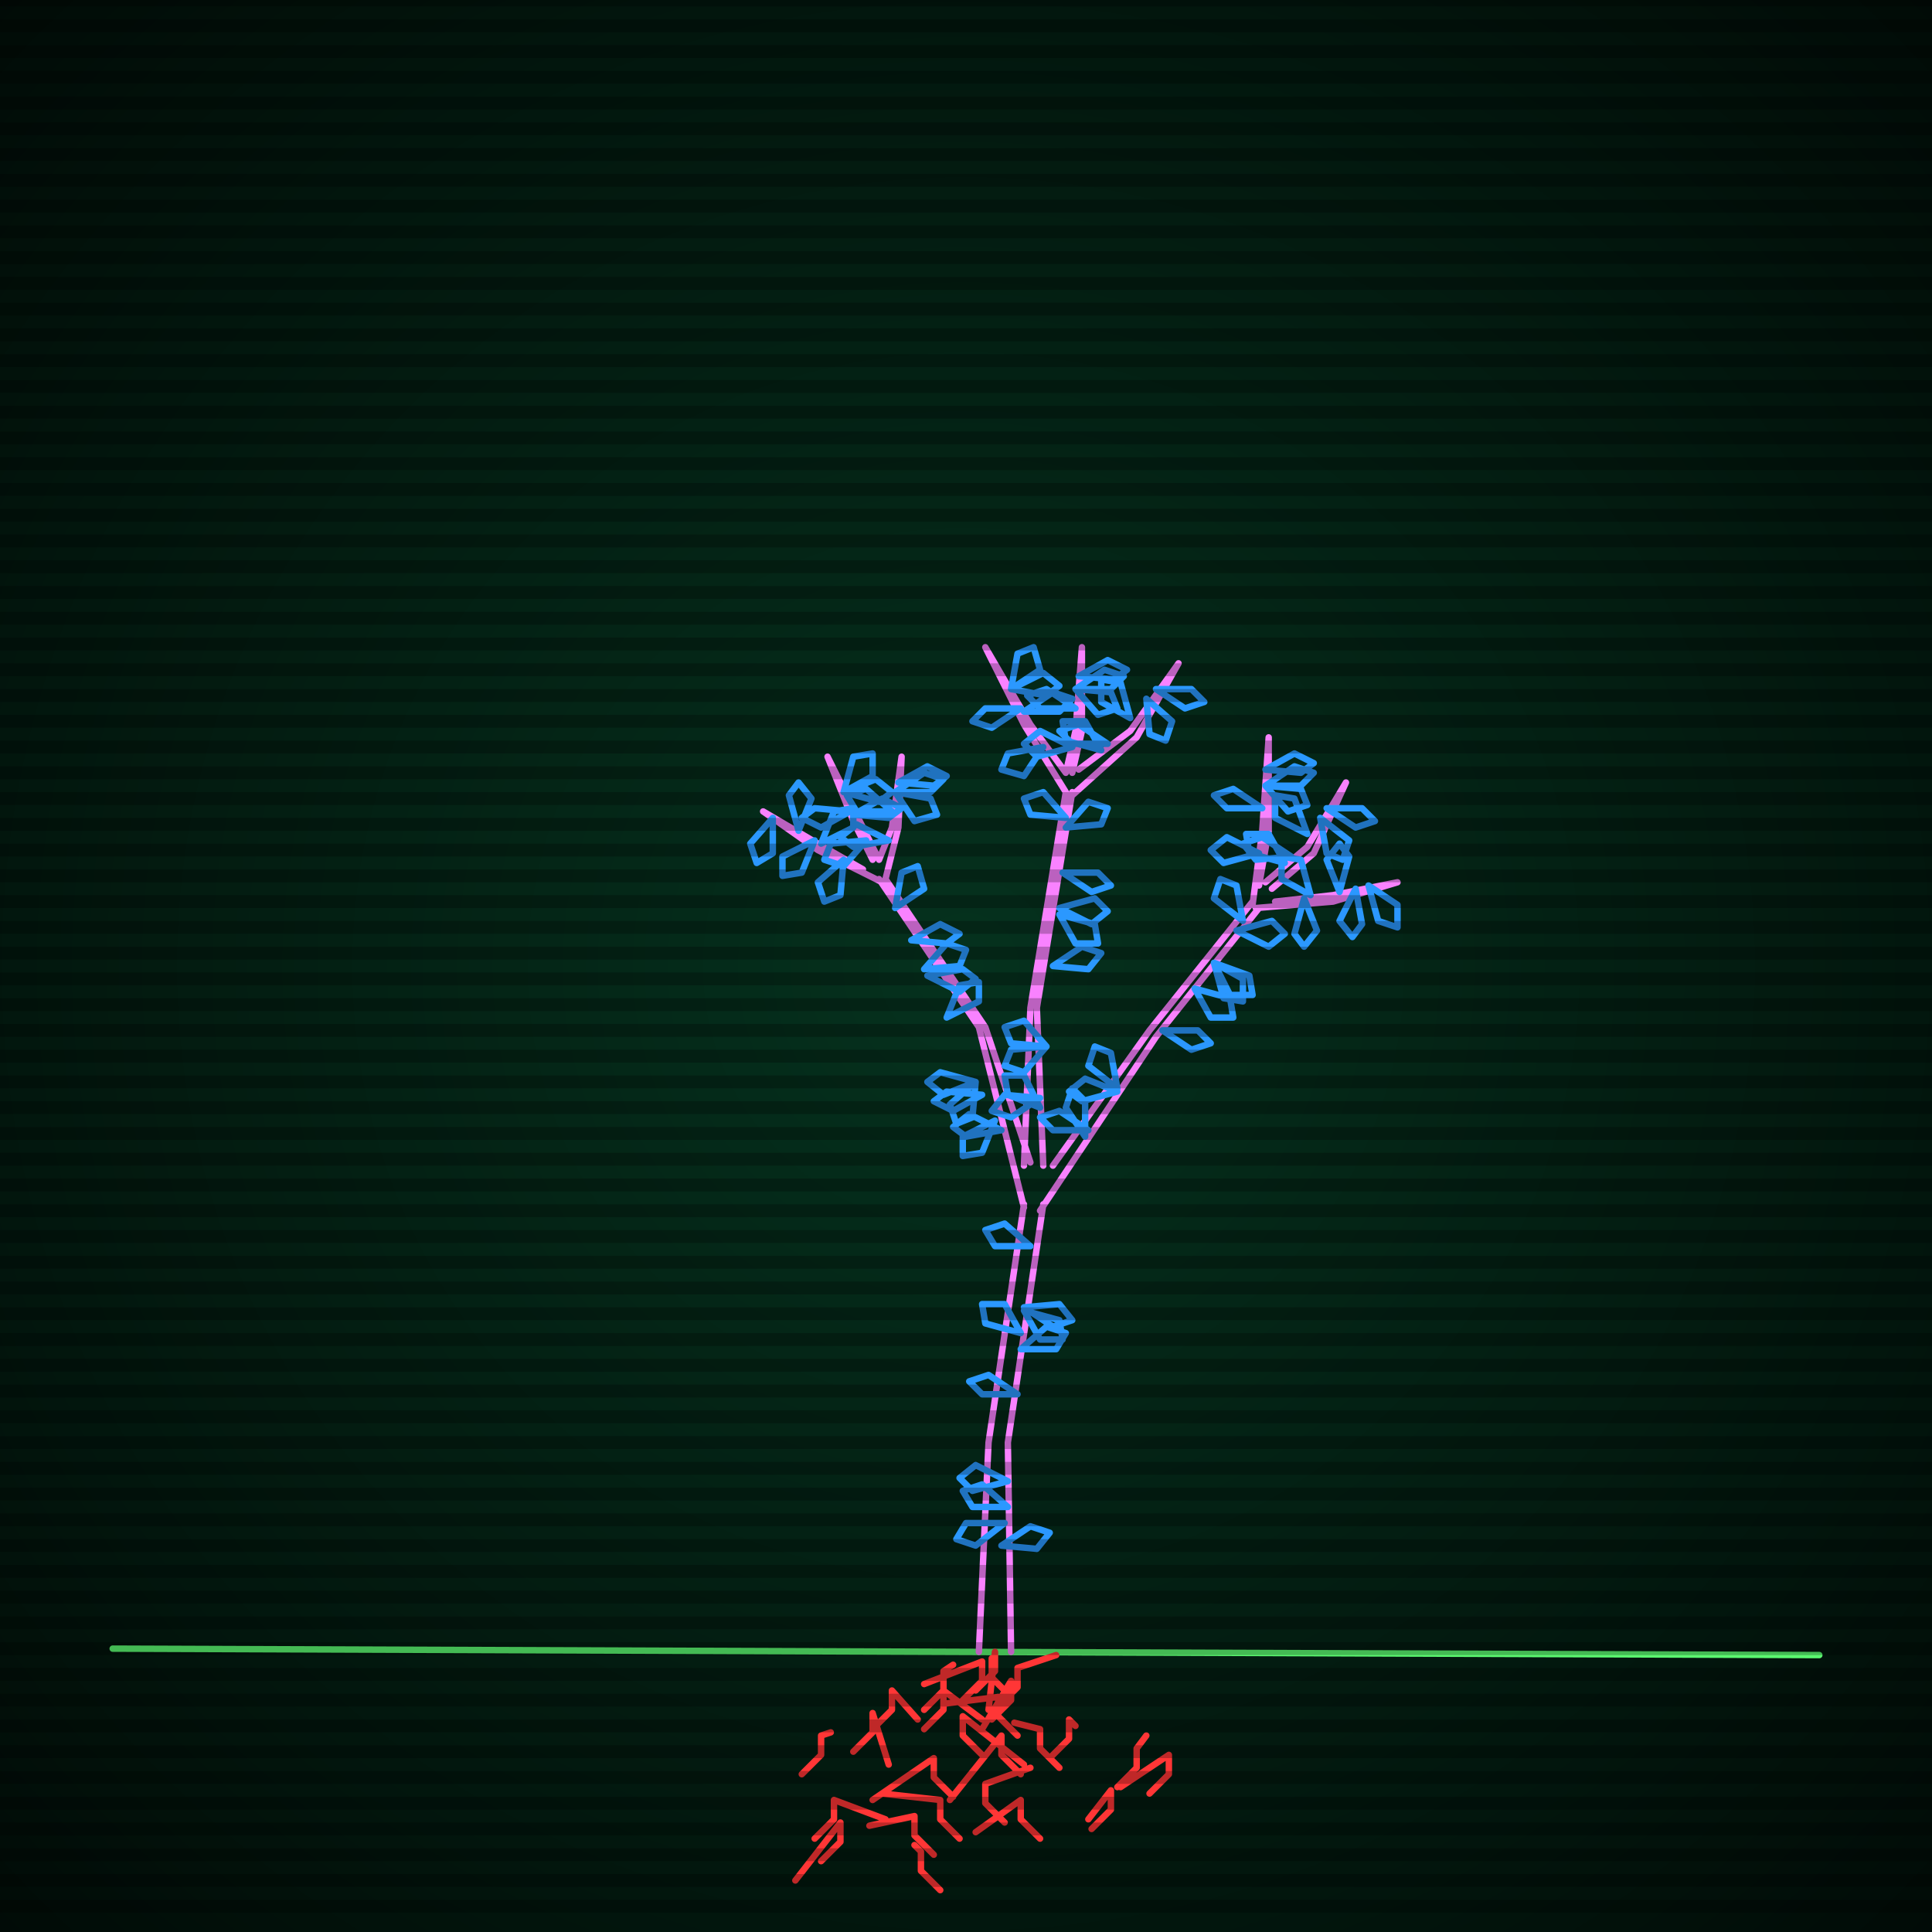
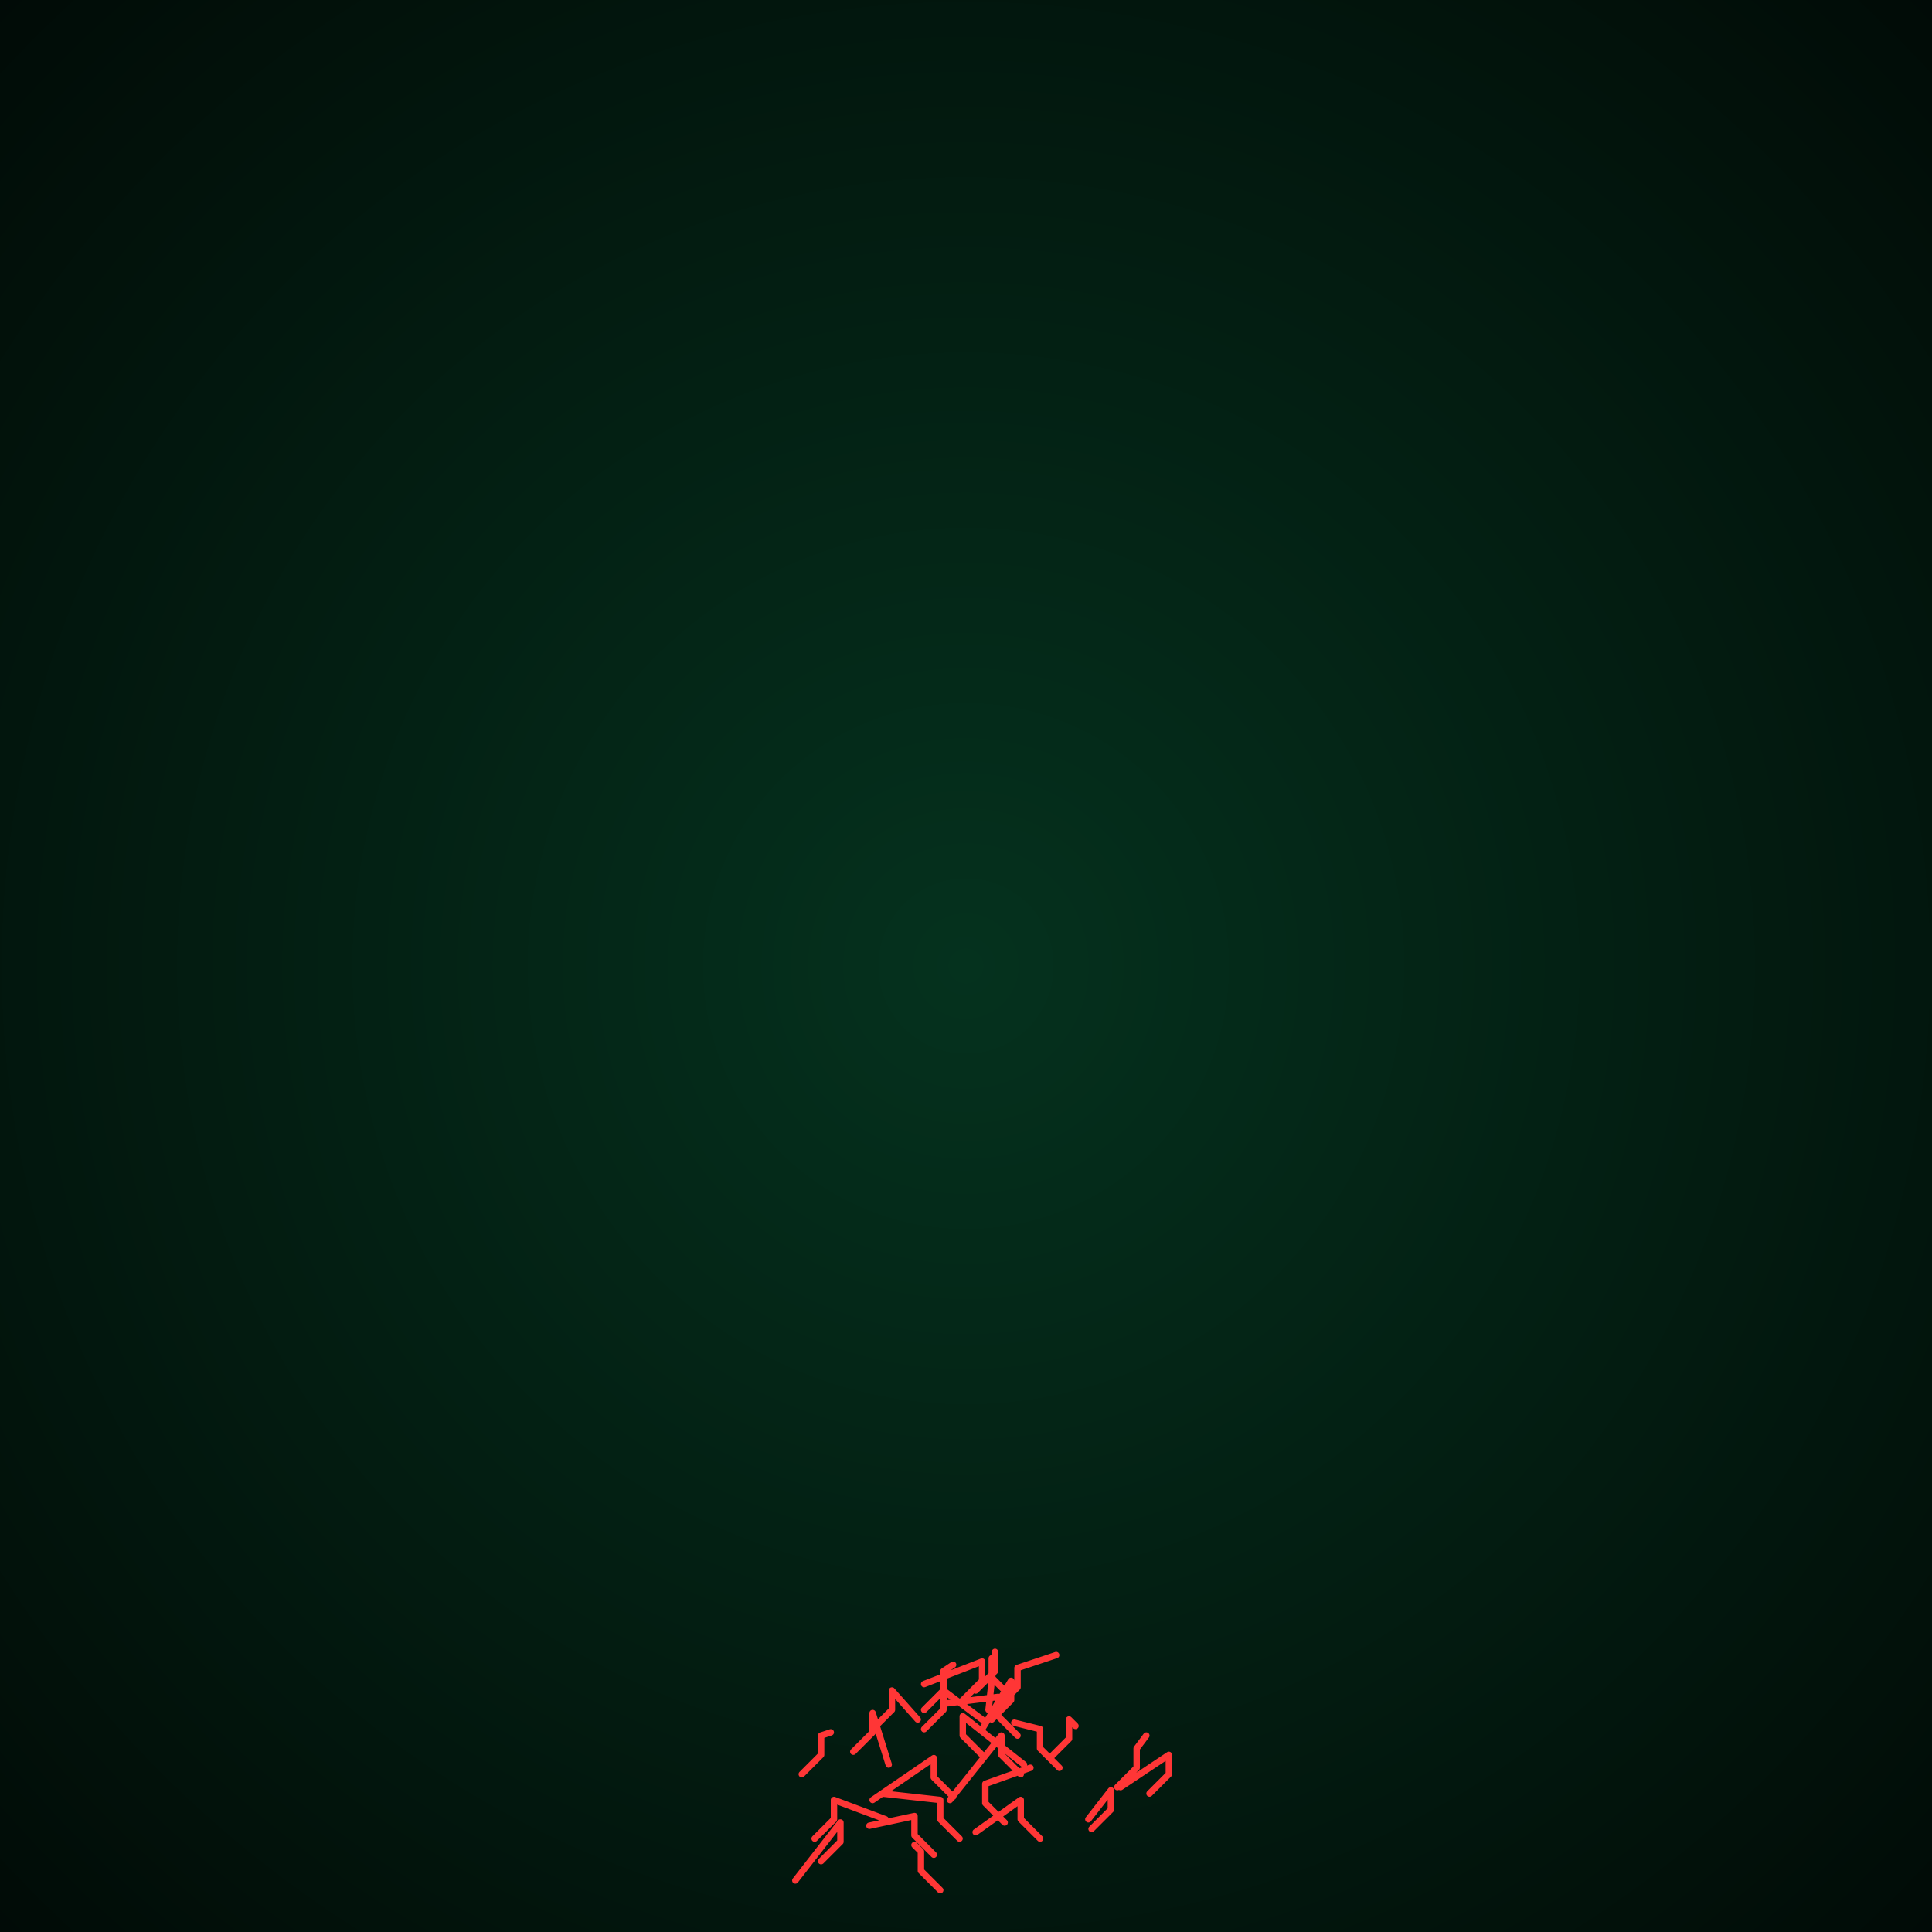
<svg xmlns="http://www.w3.org/2000/svg" width="600" height="600">
  <style>
                @keyframes glow {0 % {opacity: 0.6;}
                3% {opacity: 0.9;} 30% {opacity: 0.6} 70% {opacity: 0.9}}
    
                .flicker {
                animation: glow 3s linear infinite alternate;
                animation-duration: 2.3s;
                animation-delay: 1.7s;
            }
    
    
            </style>
  <defs>
    <radialGradient id="screenGradient" r="100%">
      <stop offset="0%" stop-color="#05321e" />
      <stop offset="90%" stop-color="black" />
    </radialGradient>
  </defs>
-   <rect fill="black" width="600" height="600" />
  <rect className="flicker" fill="url(#screenGradient)" width="600" height="600" />
-   <path id="ground-path" className="flicker" style="fill: none;stroke: #5bf870;stroke-width:2px;stroke-linecap:round;stroke-linejoin:round;stroke-miterlimit:4;stroke-dasharray:none" d="M 35 512 L 565 514 " />
-   <path id="branch-path" className="flicker" style="fill: none;stroke: #f982ff;stroke-width:2px;stroke-linecap:round;stroke-linejoin:round;stroke-miterlimit:4;stroke-dasharray:none" d="M 304 513 L 307 448 L 318 374 M 324 374 L 313 448 L 314 513 M 318 375 L 304 319 L 273 273 M 275 273 L 306 319 L 320 361 M 274 274 L 254 264 L 237 252 L 254 262 L 268 270 M 271 267 L 265 255 L 257 235 L 267 255 L 273 267 M 273 267 L 277 257 L 280 235 L 279 257 L 275 273 M 318 362 L 320 313 L 331 246 M 333 246 L 322 313 L 324 362 M 331 246 L 318 225 L 306 201 L 320 225 L 331 240 M 331 240 L 334 227 L 336 201 L 336 227 L 333 240 M 335 239 L 351 227 L 366 206 L 353 229 L 333 247 M 327 362 L 357 320 L 389 280 M 391 282 L 359 322 L 323 376 M 389 281 L 392 258 L 394 229 L 394 258 L 391 275 M 393 274 L 406 263 L 418 243 L 408 265 L 395 276 M 396 280 L 414 278 L 434 274 L 414 280 L 390 282 " />
-   <path id="leaf-path" className="flicker" style="fill: none;stroke: #2b98ff;stroke-width:2px;stroke-linecap:round;stroke-linejoin:round;stroke-miterlimit:4;stroke-dasharray:none" d="M 311 480 L 320 474 L 326 476 L 322 481 L 311 480 M 313 460 L 302 463 L 298 459 L 303 455 L 313 460 M 316 433 L 305 433 L 301 429 L 307 427 L 316 433 M 317 414 L 306 411 L 305 405 L 312 405 L 317 414 M 320 387 L 309 387 L 306 382 L 312 380 L 320 387 M 318 406 L 329 405 L 333 410 L 327 412 L 318 406 M 317 419 L 325 412 L 331 414 L 328 419 L 317 419 M 312 473 L 303 480 L 297 478 L 300 473 L 312 473 M 313 468 L 302 468 L 299 463 L 305 461 L 313 468 M 318 407 L 329 410 L 330 416 L 323 416 L 318 407 M 305 340 L 296 345 L 290 342 L 294 339 L 305 340 M 288 303 L 299 301 L 303 304 L 298 308 L 288 303 M 278 282 L 280 271 L 285 269 L 287 276 L 278 282 M 309 348 L 305 358 L 299 359 L 299 353 L 309 348 M 303 336 L 293 340 L 288 336 L 292 333 L 303 336 M 283 292 L 292 287 L 298 290 L 294 293 L 283 292 M 287 301 L 294 293 L 300 295 L 298 300 L 287 301 M 294 316 L 298 306 L 304 305 L 304 311 L 294 316 M 303 336 L 302 347 L 297 349 L 295 343 L 303 336 M 311 351 L 300 353 L 296 350 L 301 346 L 311 351 M 240 254 L 240 265 L 235 268 L 233 262 L 240 254 M 255 262 L 259 252 L 265 251 L 265 257 L 255 262 M 248 258 L 245 247 L 248 243 L 252 248 L 248 258 M 262 267 L 261 278 L 256 280 L 254 274 L 262 267 M 253 261 L 249 271 L 243 272 L 243 266 L 253 261 M 265 253 L 274 248 L 280 251 L 276 254 L 265 253 M 262 246 L 265 235 L 271 234 L 271 241 L 262 246 M 269 261 L 262 269 L 256 267 L 258 262 L 269 261 M 264 252 L 255 257 L 249 254 L 253 251 L 264 252 M 262 246 L 272 242 L 277 246 L 273 249 L 262 246 M 278 246 L 287 240 L 293 242 L 289 246 L 278 246 M 276 261 L 265 263 L 261 260 L 266 256 L 276 261 M 277 252 L 266 252 L 263 247 L 269 245 L 277 252 M 278 246 L 289 248 L 291 253 L 284 255 L 278 246 M 279 243 L 288 238 L 294 241 L 290 244 L 279 243 M 329 284 L 340 287 L 341 293 L 334 293 L 329 284 M 331 257 L 338 249 L 344 251 L 342 256 L 331 257 M 323 341 L 314 347 L 308 345 L 312 340 L 323 341 M 325 325 L 314 324 L 312 319 L 318 317 L 325 325 M 330 271 L 341 271 L 345 275 L 339 277 L 330 271 M 329 282 L 340 279 L 344 283 L 339 287 L 329 282 M 327 300 L 336 294 L 342 296 L 338 301 L 327 300 M 325 325 L 318 333 L 312 331 L 314 326 L 325 325 M 323 344 L 313 340 L 312 334 L 318 334 L 323 344 M 331 254 L 320 253 L 318 248 L 324 246 L 331 254 M 318 221 L 327 215 L 333 217 L 329 221 L 318 221 M 314 214 L 316 203 L 321 201 L 323 208 L 314 214 M 324 232 L 318 241 L 311 239 L 313 234 L 324 232 M 317 220 L 308 226 L 302 224 L 306 220 L 317 220 M 314 214 L 324 209 L 329 213 L 325 216 L 314 214 M 334 214 L 343 208 L 349 210 L 345 214 L 334 214 M 333 232 L 322 235 L 318 231 L 323 227 L 333 232 M 334 220 L 323 220 L 319 216 L 325 214 L 334 220 M 334 214 L 345 215 L 347 220 L 341 222 L 334 214 M 335 210 L 344 205 L 350 208 L 346 211 L 335 210 M 342 233 L 331 230 L 330 224 L 337 224 L 342 233 M 351 223 L 342 218 L 342 211 L 348 212 L 351 223 M 356 217 L 364 224 L 362 230 L 357 228 L 356 217 M 359 214 L 370 214 L 374 218 L 368 220 L 359 214 M 344 231 L 333 231 L 329 227 L 335 225 L 344 231 M 384 289 L 395 286 L 399 290 L 394 294 L 384 289 M 338 351 L 327 351 L 323 347 L 329 345 L 338 351 M 347 338 L 338 331 L 340 325 L 345 327 L 347 338 M 377 299 L 386 304 L 386 311 L 380 310 L 377 299 M 371 307 L 382 310 L 383 316 L 376 316 L 371 307 M 361 320 L 372 320 L 376 324 L 370 326 L 361 320 M 347 339 L 336 342 L 332 339 L 337 335 L 347 339 M 337 353 L 331 344 L 333 338 L 337 342 L 337 353 M 386 286 L 377 279 L 379 273 L 384 275 L 386 286 M 377 299 L 388 303 L 389 309 L 382 309 L 377 299 M 393 244 L 402 238 L 408 240 L 404 244 L 393 244 M 391 265 L 380 268 L 376 264 L 381 260 L 391 265 M 392 251 L 381 251 L 377 247 L 383 245 L 392 251 M 393 244 L 404 245 L 406 250 L 400 252 L 393 244 M 393 239 L 402 234 L 408 237 L 404 240 L 393 239 M 399 268 L 388 265 L 387 259 L 394 259 L 399 268 M 406 259 L 396 254 L 396 247 L 402 248 L 406 259 M 410 254 L 419 261 L 417 267 L 412 265 L 410 254 M 412 251 L 423 251 L 427 255 L 421 257 L 412 251 M 401 266 L 390 267 L 386 262 L 392 260 L 401 266 M 416 277 L 412 267 L 416 262 L 419 266 L 416 277 M 421 276 L 423 287 L 420 291 L 416 286 L 421 276 M 425 275 L 434 281 L 434 288 L 428 286 L 425 275 M 407 278 L 398 273 L 398 266 L 404 267 L 407 278 M 405 279 L 409 289 L 405 294 L 402 290 L 405 279 " />
  <path id="root-path" className="flicker" style="fill: none;stroke: #ff3636;stroke-width:2px;stroke-linecap:round;stroke-linejoin:round;stroke-miterlimit:4;stroke-dasharray:none" d="M 307 531 L 309 513 L 309 519 L 303 525 M 308 521 L 308 515 L 308 521 L 314 527 M 287 523 L 305 516 L 305 522 L 299 528 M 328 514 L 316 518 L 316 524 L 310 530 M 305 537 L 314 522 L 314 528 L 308 534 M 294 529 L 310 527 L 310 533 L 316 539 M 296 517 L 293 519 L 293 525 L 287 531 M 305 534 L 293 525 L 293 531 L 287 537 M 318 548 L 299 533 L 299 539 L 305 545 M 295 559 L 311 539 L 311 545 L 317 551 M 315 535 L 323 537 L 323 543 L 329 549 M 334 536 L 332 534 L 332 540 L 326 546 M 285 534 L 277 525 L 277 531 L 271 537 M 271 559 L 290 546 L 290 552 L 296 558 M 320 549 L 306 554 L 306 560 L 312 566 M 276 548 L 271 532 L 271 538 L 265 544 M 303 569 L 317 559 L 317 565 L 323 571 M 274 557 L 292 559 L 292 565 L 298 571 M 356 539 L 353 543 L 353 549 L 347 555 M 338 565 L 345 556 L 345 562 L 339 568 M 270 567 L 284 564 L 284 570 L 290 576 M 258 538 L 255 539 L 255 545 L 249 551 M 348 555 L 363 545 L 363 551 L 357 557 M 284 573 L 286 575 L 286 581 L 292 587 M 275 565 L 259 559 L 259 565 L 253 571 M 247 584 L 261 566 L 261 572 L 255 578 " />
  <g id="stripes">
-     <path id="stripe-path" style="stroke: rgba(0, 0, 0, 0.25);stroke-width:4px;" d="M 0,0 L 600,0 M 0,8 L 600,8 M 0,16 L 600,16 M 0,24 L 600,24 M 0,32 L 600,32 M 0,40 L 600,40 M 0,48 L 600,48 M 0,56 L 600,56 M 0,64 L 600,64 M 0,72 L 600,72 M 0,80 L 600,80 M 0,88 L 600,88 M 0,96 L 600,96 M 0,104 L 600,104 M 0,112 L 600,112 M 0,120 L 600,120 M 0,128 L 600,128 M 0,136 L 600,136 M 0,144 L 600,144 M 0,152 L 600,152 M 0,160 L 600,160 M 0,168 L 600,168 M 0,176 L 600,176 M 0,184 L 600,184 M 0,192 L 600,192 M 0,200 L 600,200 M 0,208 L 600,208 M 0,216 L 600,216 M 0,224 L 600,224 M 0,232 L 600,232 M 0,240 L 600,240 M 0,248 L 600,248 M 0,256 L 600,256 M 0,264 L 600,264 M 0,272 L 600,272 M 0,280 L 600,280 M 0,288 L 600,288 M 0,296 L 600,296 M 0,304 L 600,304 M 0,312 L 600,312 M 0,320 L 600,320 M 0,328 L 600,328 M 0,336 L 600,336 M 0,344 L 600,344 M 0,352 L 600,352 M 0,360 L 600,360 M 0,368 L 600,368 M 0,376 L 600,376 M 0,384 L 600,384 M 0,392 L 600,392 M 0,400 L 600,400 M 0,408 L 600,408 M 0,416 L 600,416 M 0,424 L 600,424 M 0,432 L 600,432 M 0,440 L 600,440 M 0,448 L 600,448 M 0,456 L 600,456 M 0,464 L 600,464 M 0,472 L 600,472 M 0,480 L 600,480 M 0,488 L 600,488 M 0,496 L 600,496 M 0,504 L 600,504 M 0,512 L 600,512 M 0,520 L 600,520 M 0,528 L 600,528 M 0,536 L 600,536 M 0,544 L 600,544 M 0,552 L 600,552 M 0,560 L 600,560 M 0,568 L 600,568 M 0,576 L 600,576 M 0,584 L 600,584 M 0,592 L 600,592 z" />
-   </g>
+     </g>
</svg>